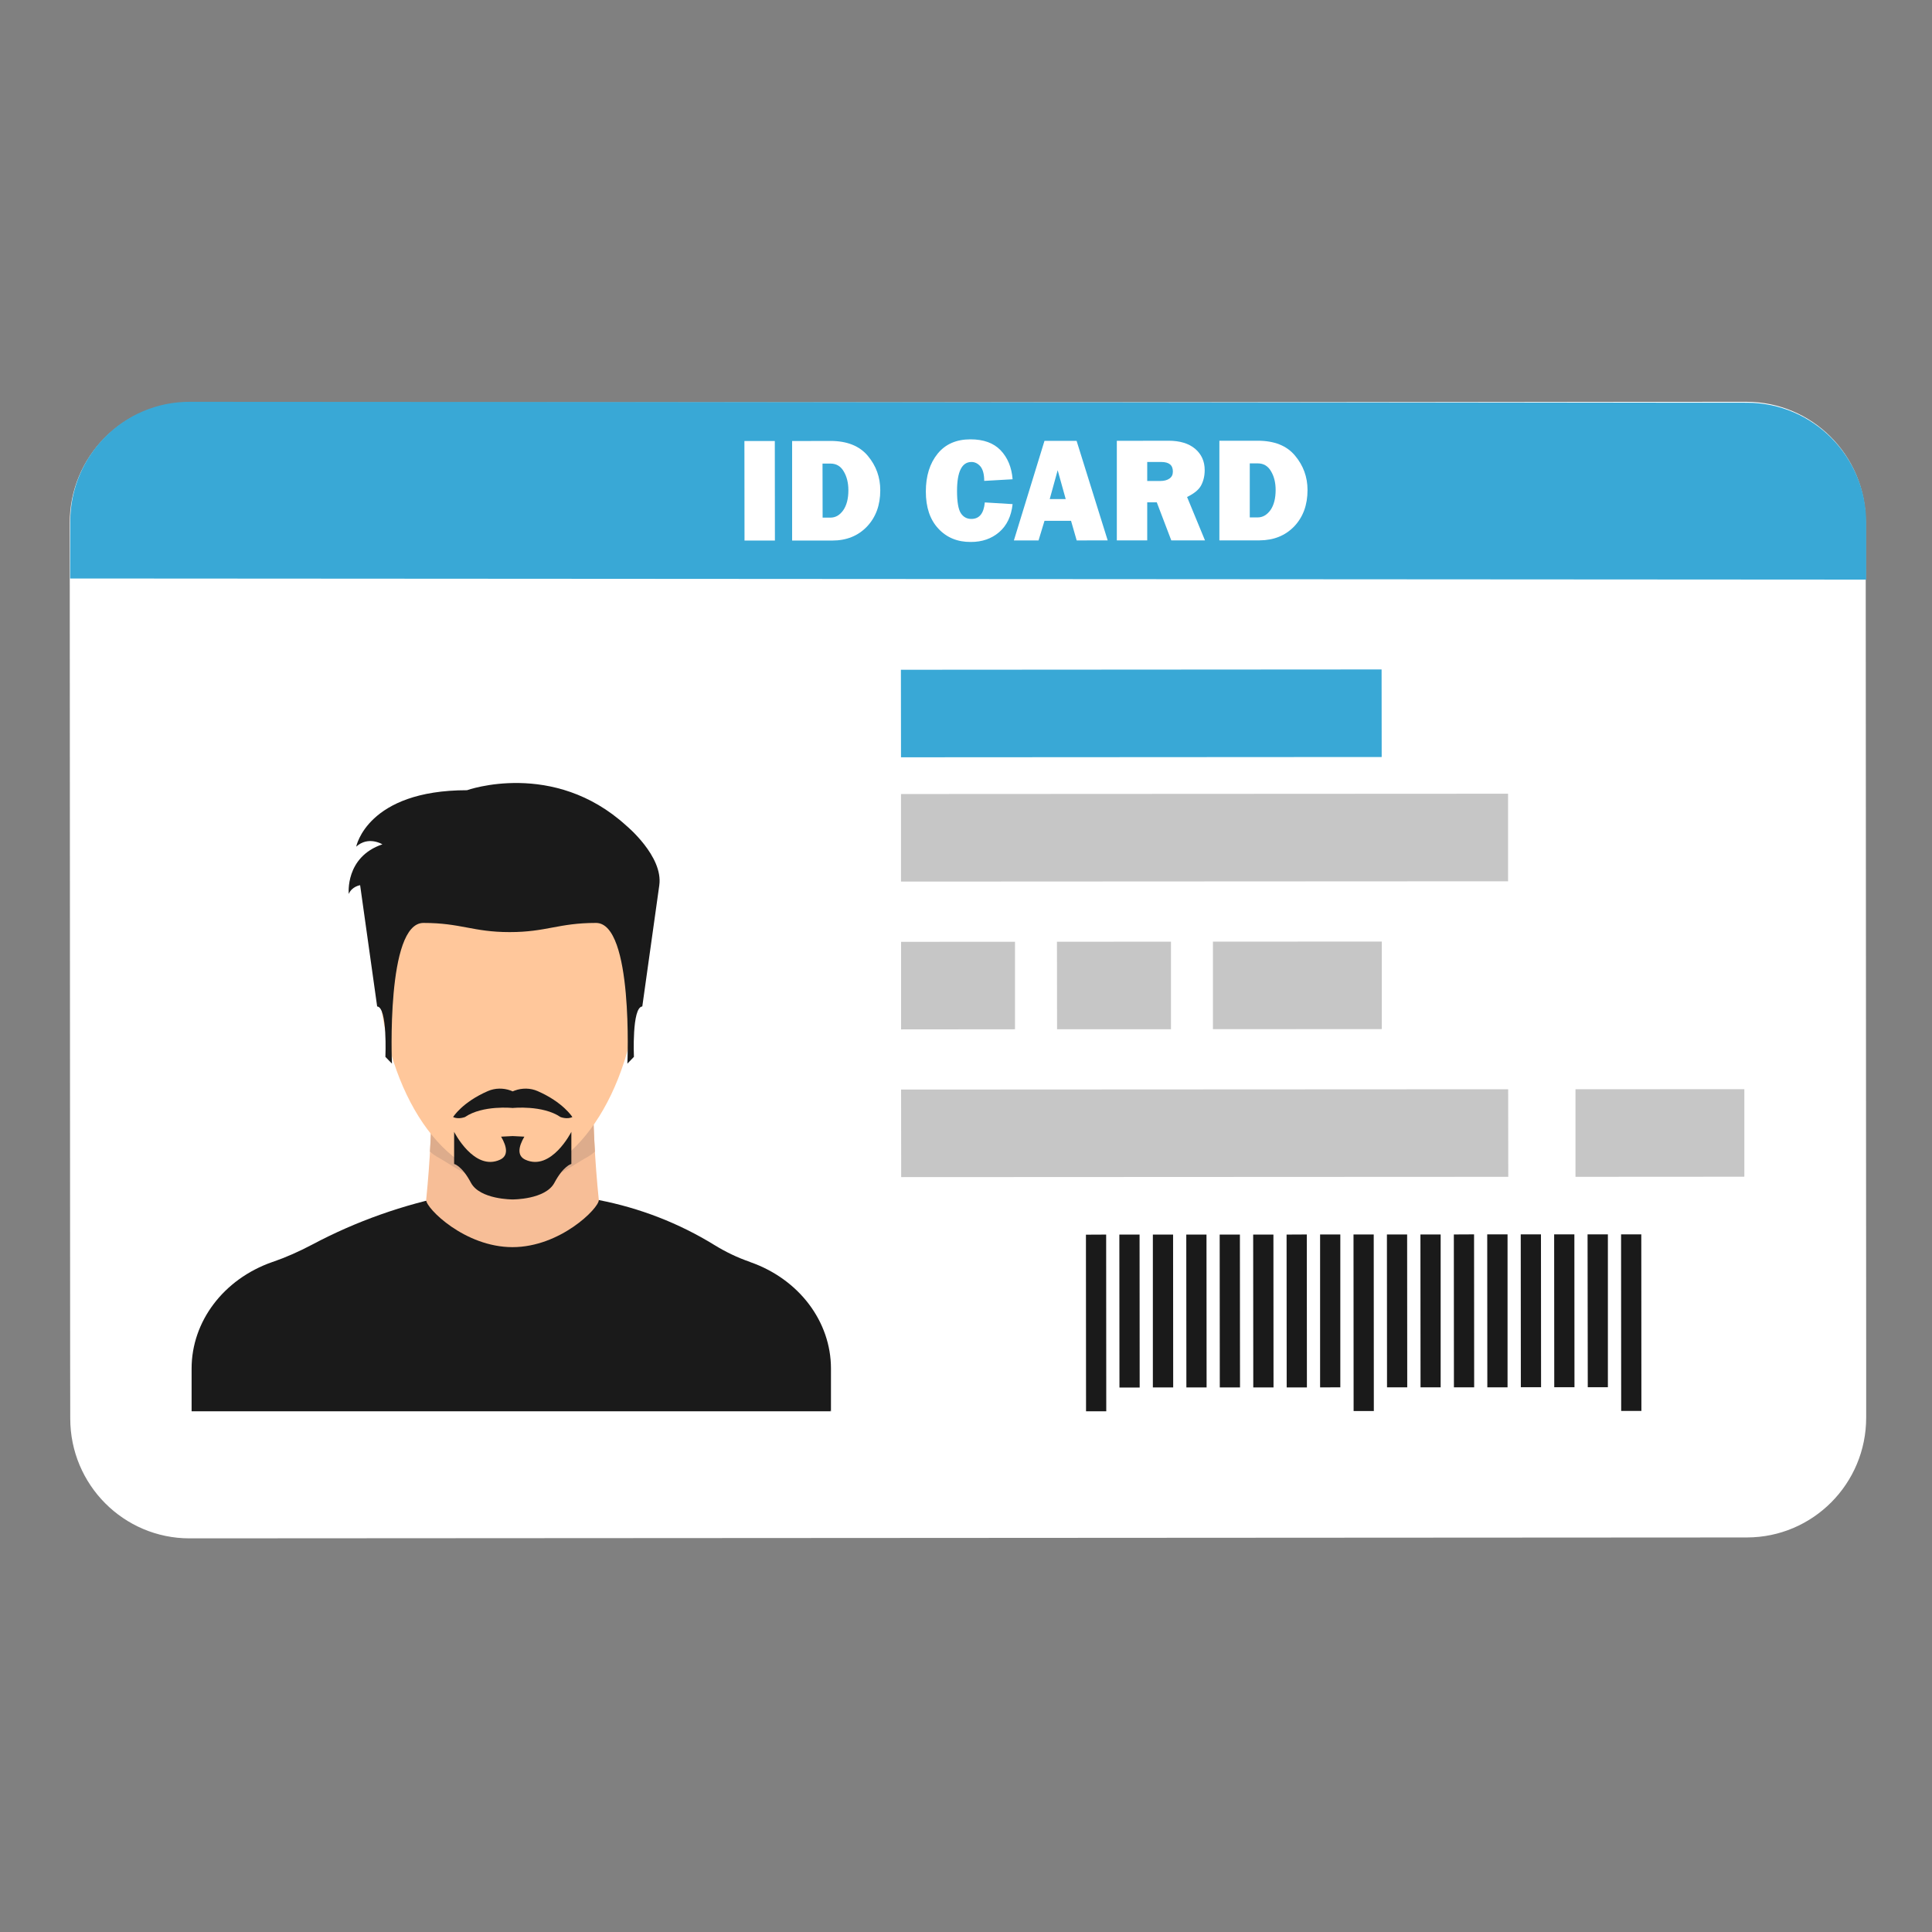
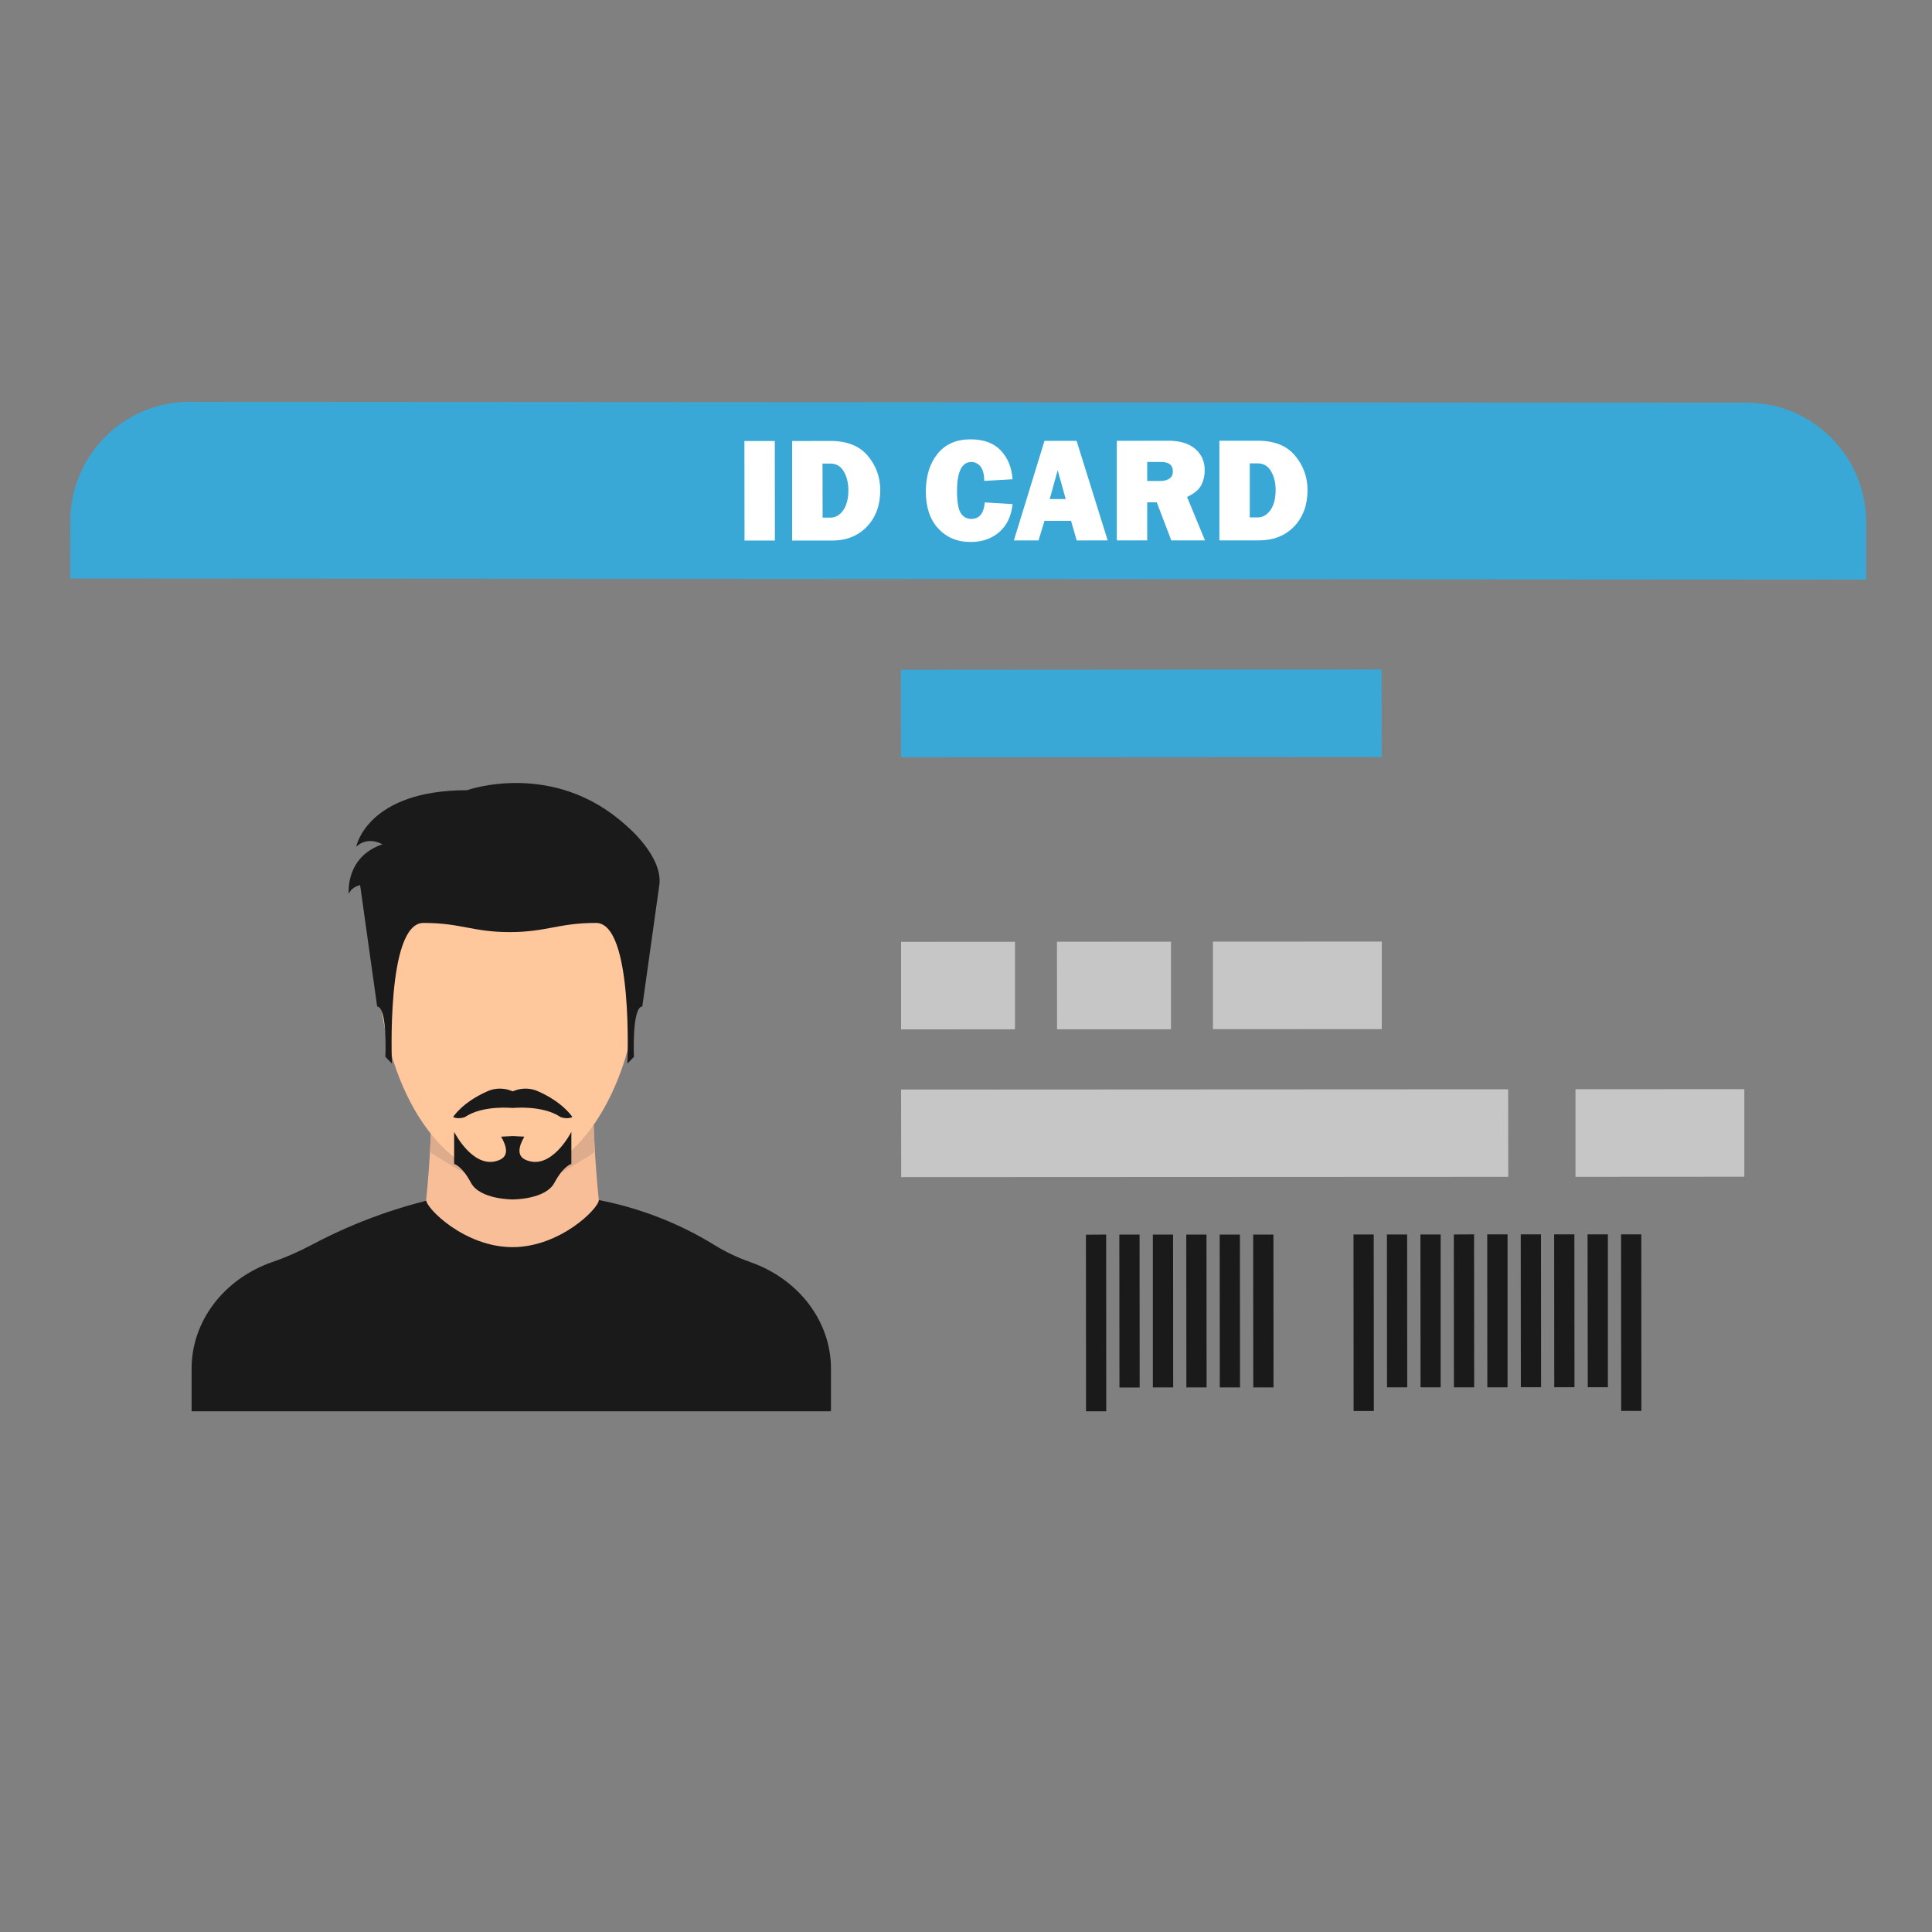
<svg xmlns="http://www.w3.org/2000/svg" width="100" viewBox="0 0 75 75" height="100" preserveAspectRatio="xMidYMid meet">
  <rect x="0" y="0" width="75" height="75" fill="#808080" stroke="none" />
  <defs>
    <clipPath id="ec473baa88">
      <path d="M 2.699 15.531 L 72.449 15.531 L 72.449 59.781 L 2.699 59.781 Z M 2.699 15.531 " clip-rule="nonzero" />
    </clipPath>
    <clipPath id="526dee5658">
      <path d="M 2.699 15.531 L 72.449 15.531 L 72.449 23 L 2.699 23 Z M 2.699 15.531 " clip-rule="nonzero" />
    </clipPath>
  </defs>
  <g clip-path="url(#ec473baa88)">
-     <path fill="#ffffff" d="M 72.445 52.816 L 72.426 20.25 C 72.426 17.68 70.352 15.598 67.793 15.598 L 7.336 15.633 C 4.777 15.637 2.703 17.723 2.707 20.293 L 2.723 52.859 L 2.727 55.066 C 2.727 57.637 4.801 59.719 7.359 59.719 L 67.816 59.684 C 70.375 59.68 72.449 57.598 72.445 55.023 L 72.445 52.816 " fill-opacity="1" fill-rule="nonzero" />
-   </g>
+     </g>
  <g clip-path="url(#526dee5658)">
    <path fill="#39a8d6" d="M 72.445 22.5 L 72.445 20.293 C 72.449 17.719 70.375 15.637 67.816 15.633 L 7.359 15.598 C 4.801 15.598 2.727 17.68 2.727 20.25 L 2.723 22.457 L 72.445 22.5 " fill-opacity="1" fill-rule="nonzero" />
  </g>
  <path fill="#ffffff" d="M 30.078 17.121 L 30.082 20.984 L 28.902 20.984 L 28.898 17.121 L 30.078 17.121 " fill-opacity="1" fill-rule="nonzero" />
  <path fill="#ffffff" d="M 31.934 20.094 L 32.238 20.094 C 32.434 20.094 32.598 20 32.734 19.809 C 32.867 19.617 32.934 19.359 32.934 19.031 C 32.934 18.75 32.875 18.504 32.754 18.301 C 32.637 18.098 32.465 17.996 32.238 17.996 L 31.93 17.996 Z M 30.75 20.984 L 30.75 17.121 L 32.238 17.117 C 32.883 17.117 33.367 17.312 33.688 17.695 C 34.012 18.082 34.172 18.527 34.172 19.031 C 34.172 19.609 34 20.078 33.656 20.441 C 33.312 20.801 32.863 20.984 32.312 20.984 L 30.75 20.984 " fill-opacity="1" fill-rule="nonzero" />
  <path fill="#ffffff" d="M 38.23 19.504 L 39.309 19.57 C 39.258 20.043 39.082 20.406 38.785 20.66 C 38.488 20.914 38.125 21.039 37.688 21.039 C 37.168 21.043 36.746 20.867 36.426 20.52 C 36.102 20.172 35.941 19.695 35.941 19.082 C 35.941 18.477 36.094 17.988 36.398 17.613 C 36.699 17.242 37.125 17.055 37.672 17.055 C 38.18 17.055 38.57 17.195 38.844 17.48 C 39.117 17.766 39.273 18.141 39.309 18.605 L 38.207 18.668 C 38.207 18.41 38.156 18.223 38.059 18.105 C 37.961 17.992 37.844 17.934 37.711 17.934 C 37.34 17.934 37.152 18.309 37.152 19.062 C 37.152 19.484 37.203 19.77 37.297 19.918 C 37.395 20.07 37.531 20.145 37.707 20.145 C 38.016 20.145 38.191 19.934 38.23 19.504 " fill-opacity="1" fill-rule="nonzero" />
  <path fill="#ffffff" d="M 40.75 19.375 L 41.371 19.375 L 41.059 18.254 Z M 41.797 20.98 L 41.578 20.219 L 40.547 20.219 L 40.316 20.98 L 39.359 20.98 L 40.547 17.113 L 41.793 17.113 L 43 20.977 L 41.797 20.98 " fill-opacity="1" fill-rule="nonzero" />
  <path fill="#ffffff" d="M 44.535 18.672 L 45.039 18.672 C 45.188 18.672 45.309 18.641 45.398 18.578 C 45.488 18.516 45.531 18.426 45.531 18.305 C 45.531 18.055 45.383 17.934 45.078 17.934 L 44.535 17.934 Z M 46.777 20.977 L 45.469 20.977 L 44.906 19.5 L 44.535 19.5 L 44.535 20.977 L 43.355 20.977 L 43.355 17.113 L 45.363 17.109 C 45.805 17.109 46.148 17.215 46.395 17.422 C 46.641 17.633 46.766 17.906 46.766 18.25 C 46.766 18.473 46.719 18.668 46.629 18.84 C 46.539 19.012 46.355 19.16 46.082 19.293 L 46.777 20.977 " fill-opacity="1" fill-rule="nonzero" />
  <path fill="#ffffff" d="M 48.516 20.086 L 48.824 20.086 C 49.02 20.086 49.184 19.988 49.32 19.801 C 49.453 19.609 49.52 19.348 49.52 19.02 C 49.52 18.738 49.461 18.496 49.34 18.293 C 49.223 18.09 49.051 17.988 48.824 17.988 L 48.516 17.988 Z M 47.336 20.977 L 47.336 17.109 L 48.824 17.109 C 49.469 17.109 49.953 17.301 50.273 17.688 C 50.594 18.07 50.758 18.516 50.758 19.023 C 50.758 19.602 50.586 20.07 50.242 20.434 C 49.895 20.793 49.449 20.973 48.898 20.977 L 47.336 20.977 " fill-opacity="1" fill-rule="nonzero" />
  <path fill="#1a1a1a" d="M 42.945 54.785 L 42.16 54.785 L 42.156 47.93 L 42.941 47.926 L 42.945 54.785 " fill-opacity="1" fill-rule="nonzero" />
  <path fill="#1a1a1a" d="M 44.242 53.863 L 43.457 53.863 L 43.453 47.926 L 44.238 47.926 L 44.242 53.863 " fill-opacity="1" fill-rule="nonzero" />
  <path fill="#1a1a1a" d="M 45.543 53.859 L 44.754 53.859 L 44.754 47.926 L 45.539 47.926 L 45.543 53.859 " fill-opacity="1" fill-rule="nonzero" />
  <path fill="#1a1a1a" d="M 46.84 53.859 L 46.055 53.859 L 46.051 47.926 L 46.836 47.926 L 46.84 53.859 " fill-opacity="1" fill-rule="nonzero" />
  <path fill="#1a1a1a" d="M 48.137 53.859 L 47.352 53.859 L 47.348 47.926 L 48.133 47.926 L 48.137 53.859 " fill-opacity="1" fill-rule="nonzero" />
  <path fill="#1a1a1a" d="M 49.438 53.859 L 48.652 53.859 L 48.648 47.926 L 49.434 47.926 L 49.438 53.859 " fill-opacity="1" fill-rule="nonzero" />
-   <path fill="#1a1a1a" d="M 50.734 53.859 L 49.949 53.859 L 49.945 47.926 L 50.73 47.922 L 50.734 53.859 " fill-opacity="1" fill-rule="nonzero" />
-   <path fill="#1a1a1a" d="M 52.031 53.855 L 51.246 53.859 L 51.246 47.922 L 52.031 47.922 L 52.031 53.855 " fill-opacity="1" fill-rule="nonzero" />
  <path fill="#1a1a1a" d="M 62.934 54.773 L 63.719 54.773 L 63.715 47.918 L 62.93 47.918 L 62.934 54.773 " fill-opacity="1" fill-rule="nonzero" />
  <path fill="#1a1a1a" d="M 61.637 53.852 L 62.418 53.852 L 62.418 47.918 L 61.629 47.918 L 61.637 53.852 " fill-opacity="1" fill-rule="nonzero" />
  <path fill="#1a1a1a" d="M 60.336 53.852 L 61.121 53.852 L 61.117 47.918 L 60.332 47.918 L 60.336 53.852 " fill-opacity="1" fill-rule="nonzero" />
  <path fill="#1a1a1a" d="M 59.039 53.852 L 59.824 53.852 L 59.82 47.918 L 59.035 47.918 L 59.039 53.852 " fill-opacity="1" fill-rule="nonzero" />
  <path fill="#1a1a1a" d="M 57.738 53.855 L 58.523 53.855 L 58.523 47.918 L 57.734 47.918 L 57.738 53.855 " fill-opacity="1" fill-rule="nonzero" />
  <path fill="#1a1a1a" d="M 56.441 53.855 L 57.227 53.855 L 57.223 47.918 L 56.438 47.922 L 56.441 53.855 " fill-opacity="1" fill-rule="nonzero" />
  <path fill="#1a1a1a" d="M 55.145 53.855 L 55.926 53.855 L 55.926 47.922 L 55.141 47.922 L 55.145 53.855 " fill-opacity="1" fill-rule="nonzero" />
  <path fill="#1a1a1a" d="M 53.844 53.855 L 54.629 53.855 L 54.625 47.922 L 53.84 47.922 L 53.844 53.855 " fill-opacity="1" fill-rule="nonzero" />
  <path fill="#1a1a1a" d="M 53.332 54.777 L 52.547 54.777 L 52.543 47.922 L 53.328 47.922 L 53.332 54.777 " fill-opacity="1" fill-rule="nonzero" />
  <path fill="#39a8d6" d="M 53.637 29.387 L 34.977 29.398 L 34.973 26 L 53.633 25.988 L 53.637 29.387 " fill-opacity="1" fill-rule="nonzero" />
  <path fill="#c6c6c6" d="M 39.402 39.957 L 34.98 39.961 L 34.98 36.562 L 39.402 36.559 L 39.402 39.957 " fill-opacity="1" fill-rule="nonzero" />
  <path fill="#c6c6c6" d="M 45.457 39.957 L 41.035 39.957 L 41.031 36.559 L 45.457 36.555 L 45.457 39.957 " fill-opacity="1" fill-rule="nonzero" />
  <path fill="#c6c6c6" d="M 53.641 39.949 L 47.086 39.953 L 47.086 36.555 L 53.641 36.551 L 53.641 39.949 " fill-opacity="1" fill-rule="nonzero" />
  <path fill="#c6c6c6" d="M 67.715 45.68 L 61.16 45.684 L 61.16 42.285 L 67.715 42.281 L 67.715 45.68 " fill-opacity="1" fill-rule="nonzero" />
-   <path fill="#c6c6c6" d="M 58.543 34.211 L 34.977 34.223 L 34.977 30.824 L 58.543 30.812 L 58.543 34.211 " fill-opacity="1" fill-rule="nonzero" />
  <path fill="#c6c6c6" d="M 58.551 45.684 L 34.984 45.695 L 34.98 42.297 L 58.547 42.285 L 58.551 45.684 " fill-opacity="1" fill-rule="nonzero" />
  <path fill="#1a1a1a" d="M 32.258 54.727 L 32.227 54.785 L 32.258 54.785 Z M 32.258 54.727 " fill-opacity="1" fill-rule="nonzero" />
  <path fill="#1a1a1a" d="M 32.258 53.125 C 32.258 51.309 31.023 49.66 29.129 48.996 C 29.121 48.992 29.113 48.988 29.105 48.984 C 28.625 48.82 28.168 48.598 27.734 48.332 C 26.359 47.484 24.836 46.895 23.246 46.586 L 19.848 45.934 L 17.566 46.383 C 15.664 46.758 13.832 47.406 12.125 48.312 L 12.094 48.328 C 11.613 48.582 11.113 48.805 10.598 48.984 C 10.586 48.988 10.578 48.992 10.57 48.992 C 8.672 49.656 7.438 51.305 7.438 53.125 L 7.438 54.785 L 32.227 54.785 L 32.258 54.727 L 32.258 53.125 " fill-opacity="1" fill-rule="nonzero" />
  <path fill="#f7be97" d="M 23.246 37.504 L 16.543 37.504 C 16.848 40.523 16.848 43.566 16.543 46.586 C 16.543 46.906 18.043 48.414 19.895 48.414 C 21.746 48.414 23.246 46.906 23.246 46.586 C 22.938 43.566 22.938 40.523 23.246 37.504 " fill-opacity="1" fill-rule="nonzero" />
  <path fill="#ddac8c" d="M 22.031 42.98 C 21.965 43.203 21.816 43.523 21.477 43.789 C 21.09 44.094 20.527 43.832 20.188 43.613 C 20.02 43.504 19.77 43.504 19.598 43.613 C 19.262 43.832 18.695 44.094 18.309 43.789 C 17.973 43.523 17.824 43.203 17.758 42.98 C 17.707 42.816 17.801 42.648 17.988 42.551 C 18.391 42.34 19.164 42 19.895 42.043 C 20.621 42 21.395 42.34 21.801 42.551 C 21.988 42.648 22.078 42.816 22.031 42.98 Z M 23.016 41.926 C 22.871 41.781 22.707 41.637 22.555 41.547 C 22.441 41.484 22.176 41.422 21.852 41.367 C 20.562 41.141 19.223 41.141 17.934 41.367 C 17.613 41.422 17.344 41.484 17.234 41.547 C 17.078 41.637 16.914 41.781 16.77 41.926 C 16.773 42.852 16.746 43.781 16.691 44.707 C 16.785 44.789 16.875 44.855 16.957 44.902 C 17.684 45.293 18.289 45.902 19.895 46.031 C 21.496 45.902 22.102 45.293 22.828 44.902 C 22.91 44.855 23 44.789 23.094 44.707 C 23.039 43.781 23.012 42.852 23.016 41.926 " fill-opacity="1" fill-rule="nonzero" />
  <path fill="#ffc79b" d="M 24.809 38.191 C 24.484 42.57 22.238 45.723 19.754 45.723 C 17.273 45.723 15.027 42.57 14.699 38.191 C 14.324 33.164 16.703 31.852 19.754 31.852 C 22.809 31.852 25.184 33.164 24.809 38.191 " fill-opacity="1" fill-rule="nonzero" />
  <path fill="#1a1a1a" d="M 20.395 45.02 C 20.066 44.867 20.125 44.52 20.355 44.125 L 19.902 44.102 L 19.453 44.125 C 19.684 44.52 19.742 44.867 19.41 45.02 C 18.406 45.48 17.629 43.938 17.629 43.938 L 17.629 45.184 C 17.629 45.184 17.934 45.254 18.281 45.914 C 18.633 46.57 19.902 46.562 19.902 46.562 C 19.902 46.562 21.176 46.57 21.523 45.914 C 21.875 45.254 22.18 45.184 22.18 45.184 L 22.18 43.938 C 22.18 43.938 21.402 45.48 20.395 45.02 " fill-opacity="1" fill-rule="nonzero" />
  <path fill="#1a1a1a" d="M 20.867 42.355 C 20.59 42.234 20.266 42.23 19.98 42.336 L 19.902 42.367 L 19.828 42.336 C 19.543 42.23 19.219 42.234 18.941 42.355 C 17.941 42.789 17.59 43.363 17.59 43.363 C 17.793 43.465 18.051 43.363 18.051 43.363 C 18.742 42.891 19.902 43.012 19.902 43.012 C 19.902 43.012 21.066 42.891 21.758 43.363 C 21.758 43.363 22.016 43.465 22.219 43.363 C 22.219 43.363 21.863 42.789 20.867 42.355 " fill-opacity="1" fill-rule="nonzero" />
  <path fill="#1a1a1a" d="M 24.312 32.051 C 21.484 29.473 18.129 30.676 18.129 30.676 C 14.25 30.676 13.828 32.867 13.828 32.867 C 14.301 32.438 14.844 32.777 14.844 32.777 C 13.387 33.27 13.539 34.703 13.539 34.703 C 13.66 34.41 13.98 34.363 13.98 34.363 L 14.641 39.07 C 15.047 39.102 14.961 41.027 14.961 41.027 L 15.215 41.289 C 15.215 41.289 14.98 35.828 16.438 35.828 C 17.895 35.828 18.359 36.184 19.785 36.184 C 21.215 36.184 21.68 35.828 23.137 35.828 C 24.594 35.828 24.355 41.289 24.355 41.289 L 24.609 41.027 C 24.609 41.027 24.523 39.102 24.934 39.07 L 25.594 34.363 C 25.75 33.238 24.312 32.051 24.312 32.051 " fill-opacity="1" fill-rule="nonzero" />
</svg>